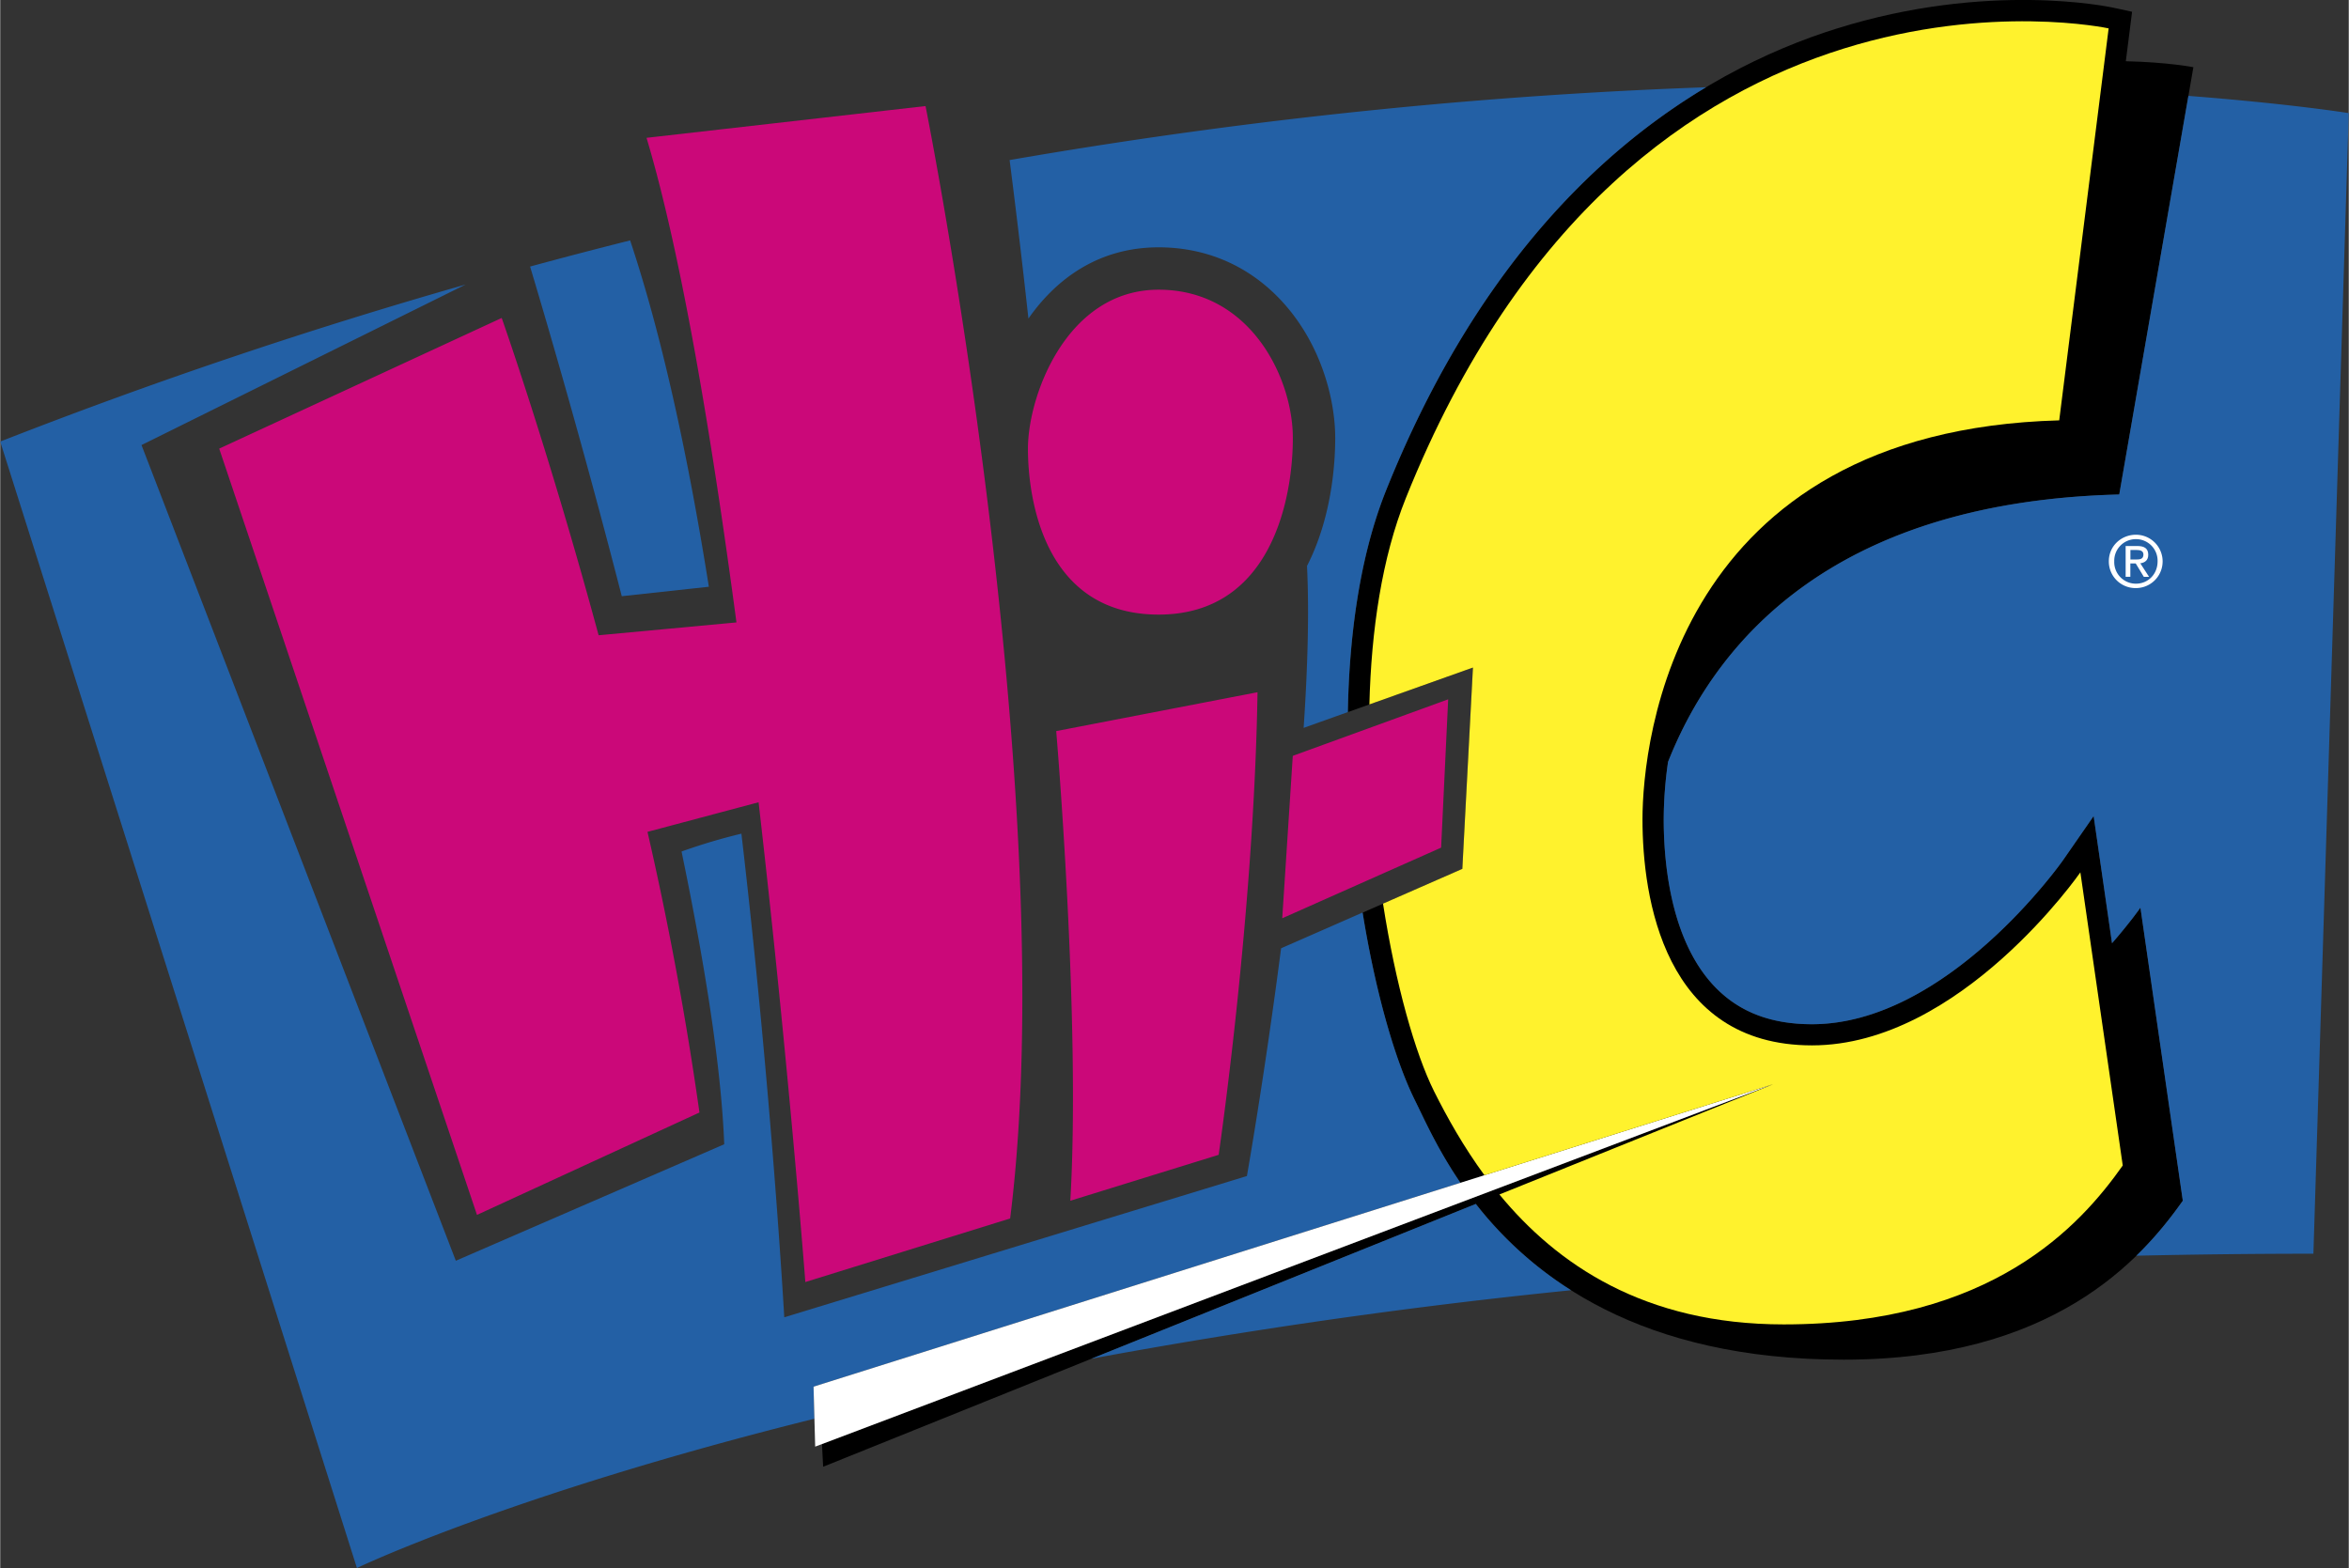
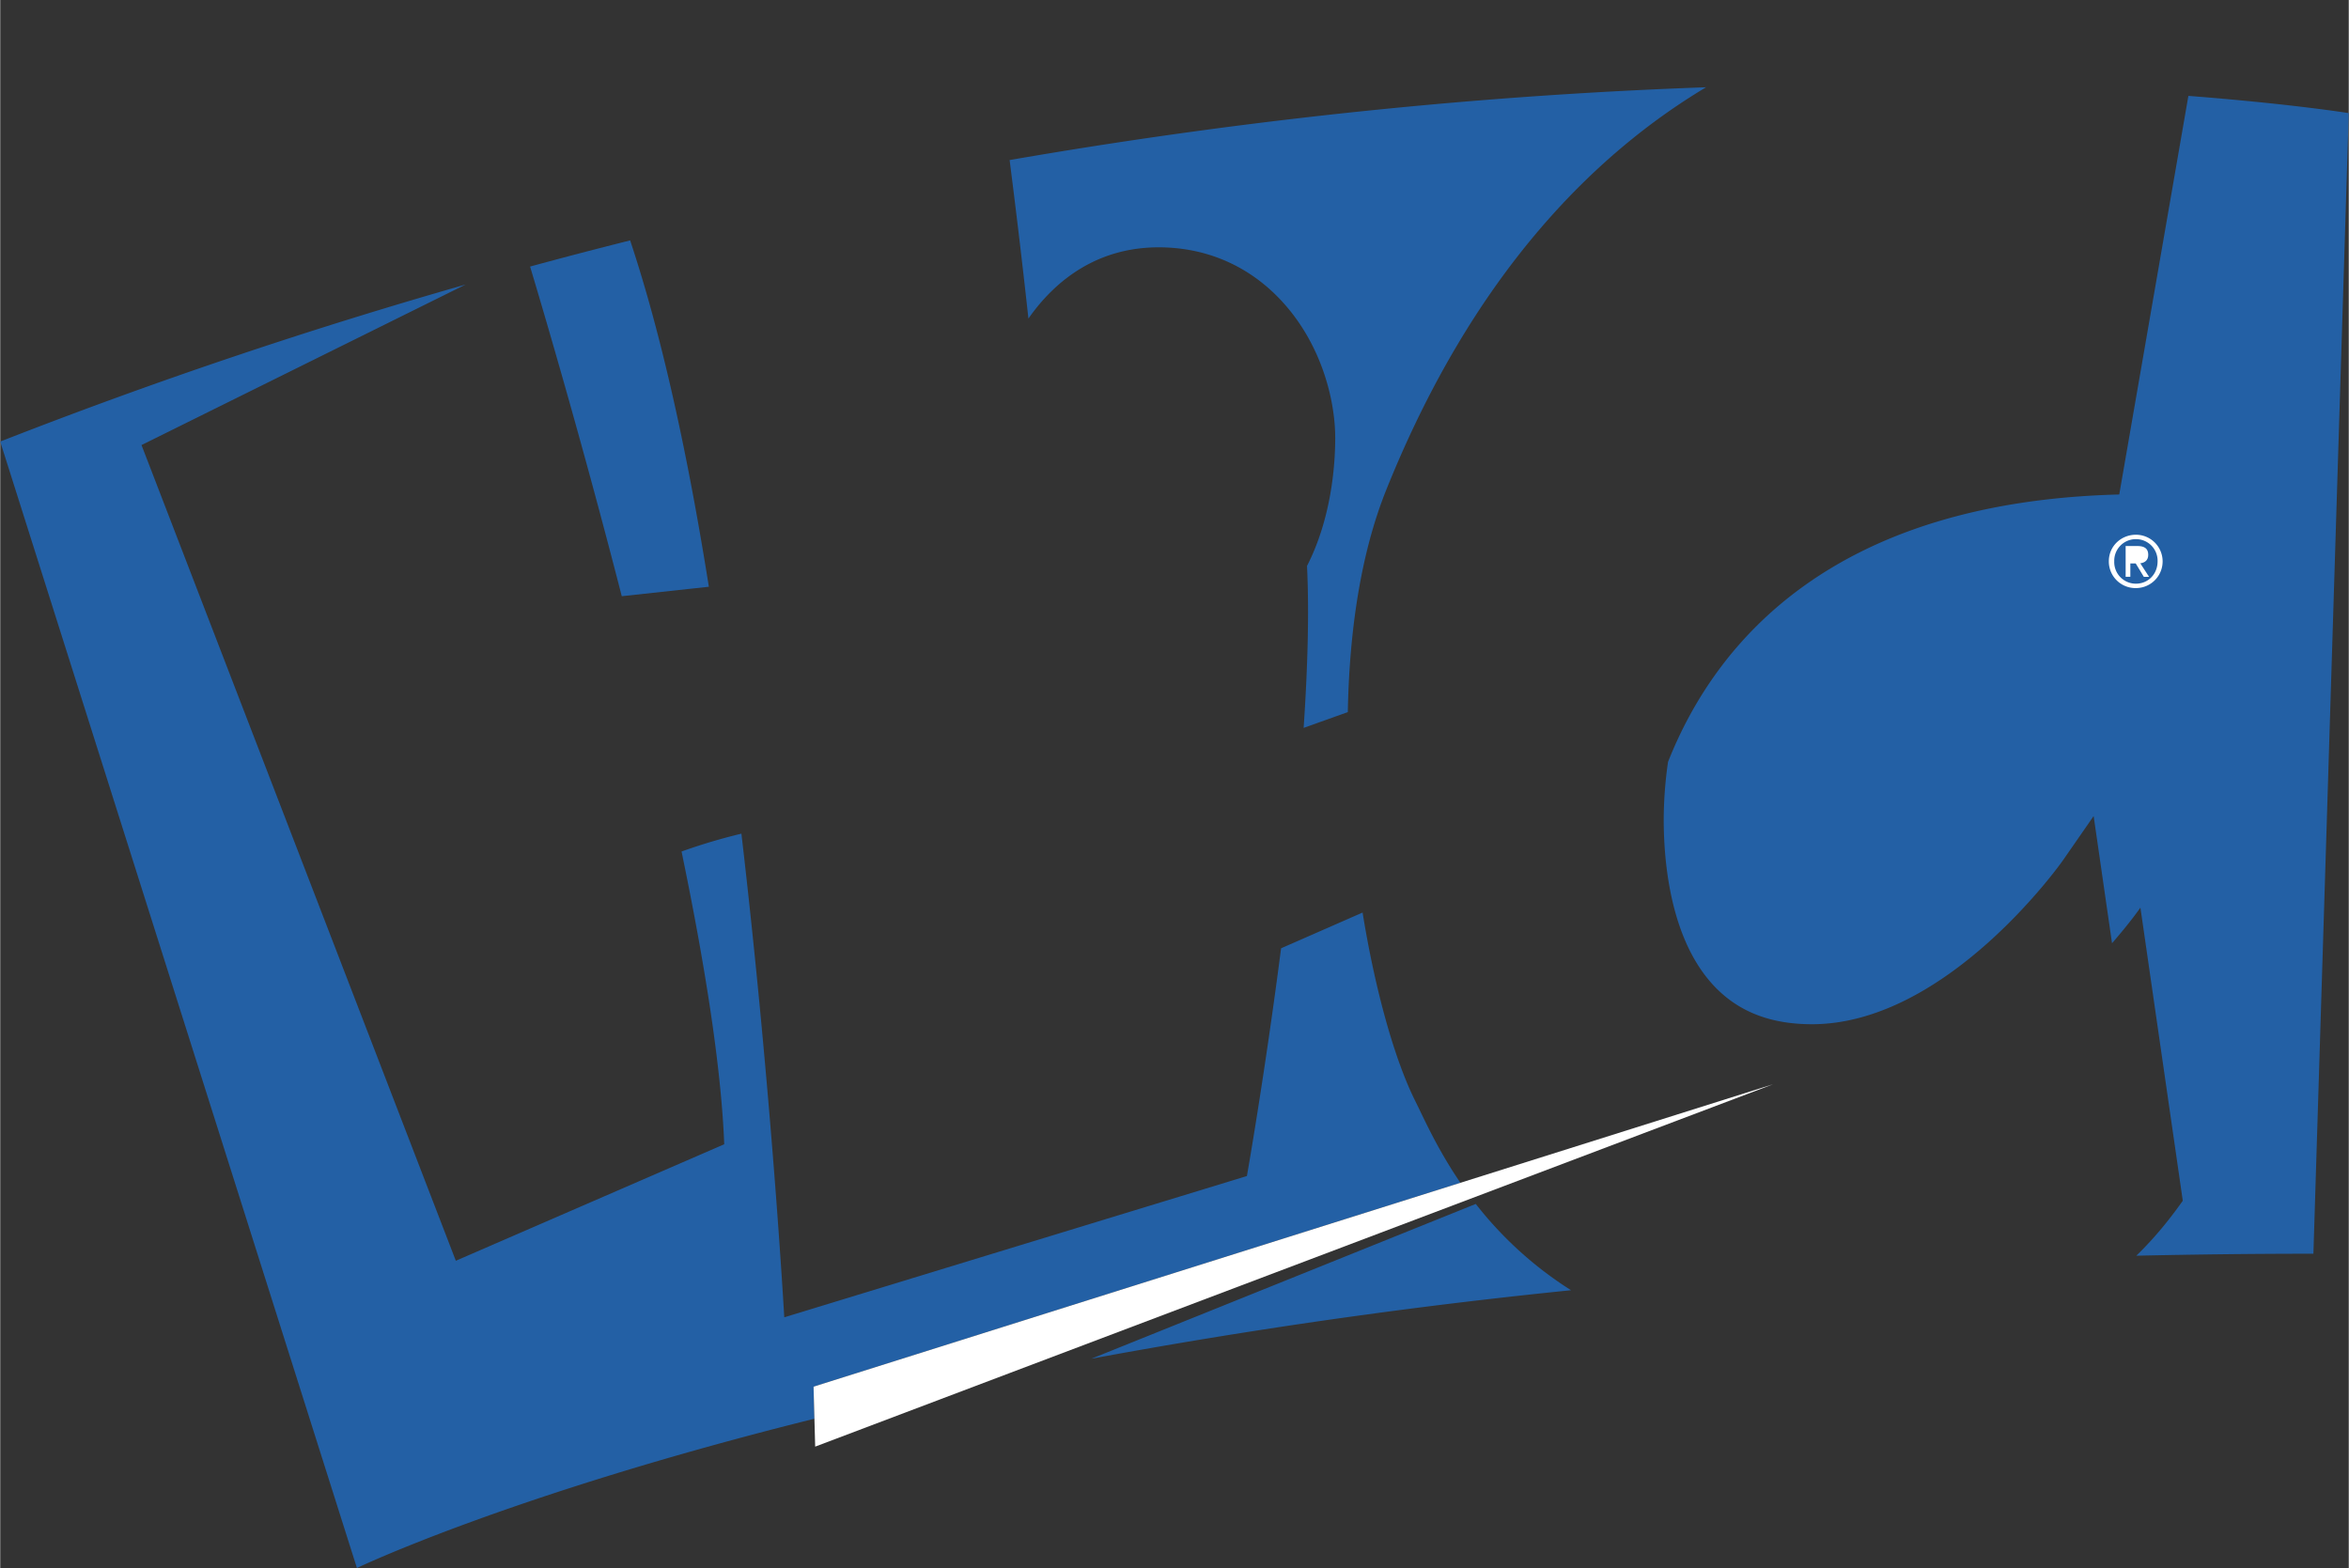
<svg xmlns="http://www.w3.org/2000/svg" width="2500" height="1669" viewBox="0 0 38.965 26.018">
  <rect x="0" y="0" width="38.965" height="26.018" fill="#333333" stroke="none" />
-   <path d="M35.037 15.651l-.305-2.11-.509.734c-.019.027-1.919 2.72-4.164 2.72-.667 0-1.186-.193-1.583-.592-.764-.764-.877-2.086-.877-2.807 0-.192.011-.531.072-.954.794-2.008 2.749-4.316 7.486-4.437l1.23-7.09s-.42-.083-1.121-.099l.104-.821-.314-.068c-.084-.018-2.082-.436-4.581.345-2.298.717-5.461 2.629-7.48 7.661-.427 1.065-.612 2.363-.636 3.683l2.076-.739-.176 3.34-1.655.726c.214 1.327.541 2.461.872 3.123.139.279.36.788.751 1.361l5.188-1.636-8.428 3.189-7.353 2.782.019.376 10.83-4.361c.959 1.227 2.727 2.584 6.104 2.584 3.457 0 4.922-1.641 5.625-2.637l-.703-4.863c-.001 0-.172.245-.472.59z" />
  <path d="M16.747 2.656c.064.5.185 1.467.312 2.63.465-.665 1.171-1.182 2.16-1.182.755 0 1.433.279 1.96.806.715.715.97 1.687.97 2.358 0 .421-.056 1.318-.468 2.123.038.779.01 1.71-.056 2.687l.733-.262c.024-1.32.209-2.618.636-3.683 1.433-3.57 3.441-5.568 5.308-6.685-3.29.116-7.206.454-11.555 1.208zM13.494 23.009l10.732-3.383c-.391-.573-.612-1.083-.751-1.361-.331-.662-.657-1.796-.872-3.123l-1.352.593c-.272 2.108-.567 3.779-.567 3.779l-7.676 2.344s-.209-3.734-.711-8.025a9.644 9.644 0 0 0-.993.296c.378 1.823.658 3.558.708 4.858L7.559 20.92 2.344 7.385l5.378-2.664A85.676 85.676 0 0 0 0 7.327l5.918 18.691s2.532-1.218 7.59-2.477l-.014-.532zM36.304 1.591l-1.147 6.614c-4.737.121-6.692 2.429-7.486 4.437a6.794 6.794 0 0 0-.072.954c0 .721.114 2.043.877 2.807.398.398.916.592 1.583.592 2.245 0 4.146-2.693 4.164-2.72l.509-.734.305 2.11c.301-.345.471-.59.471-.59l.703 4.863c-.192.271-.44.591-.771.912.957-.021 1.936-.033 2.938-.033l.586-18.926c.001 0-.945-.153-2.66-.286z" fill="#2360a5" />
  <path d="M10.312 9.893l1.445-.157c-.35-2.201-.781-4.171-1.306-5.747-.549.138-1.102.282-1.66.434.198.659.852 2.863 1.521 5.47zM24.481 19.977l-6.379 2.569a97.513 97.513 0 0 1 7.96-1.137 6.216 6.216 0 0 1-1.581-1.432z" fill="#2360a5" />
-   <path d="M15.352 1.76l-4.629.527c.575 1.919 1.081 4.955 1.492 8.041l-2.287.213C9.097 7.473 8.32 5.276 8.32 5.276L3.633 7.444 7.91 20.159l3.691-1.699a55.785 55.785 0 0 0-.862-4.657l1.843-.491c.493 4.28.776 7.961.776 7.961l3.398-1.055c.881-7.032-1.404-18.458-1.404-18.458zM17.52 12.131s.41 4.805.234 7.793l2.461-.762s.586-3.984.645-7.676l-3.34.645zM21.27 15.237l.175-2.695 2.578-.938-.117 2.461zM19.219 4.807c1.523 0 2.227 1.465 2.227 2.461s-.352 2.93-2.227 2.93-2.168-1.875-2.168-2.754.644-2.637 2.168-2.637z" fill="#cb0879" />
  <path fill="#fff" d="M29.414 17.991l-15.893 6.013-.027-.995z" />
-   <path d="M34.512 14.475s-1.992 2.871-4.453 2.871-2.812-2.461-2.812-3.75.527-6.445 6.914-6.621l.82-6.504s-7.852-1.699-11.66 7.793c-.397.989-.574 2.193-.605 3.425l1.718-.612-.176 3.34-1.316.577c.209 1.342.533 2.485.847 3.114.22.44.491.922.836 1.393l4.789-1.51-4.541 1.829c.95 1.154 2.398 2.156 4.717 2.156 3.457 0 4.922-1.641 5.625-2.637l-.703-4.864z" fill="#fff22d" />
  <path d="M34.984 9.314c0-.254.206-.441.45-.441a.442.442 0 1 1 0 .885.442.442 0 0 1-.45-.444z" fill="#fff" />
  <path d="M35.435 9.685c.2 0 .358-.157.358-.371a.358.358 0 0 0-.358-.368.358.358 0 0 0-.361.368.358.358 0 0 0 .361.371z" fill="#2360a5" />
  <path d="M35.341 9.571h-.078V9.06h.195c.12 0 .18.044.18.146 0 .091-.057.131-.132.141l.146.225h-.087l-.135-.223h-.089v.222z" fill="#fff" />
-   <path d="M35.433 9.284c.066 0 .125-.005.125-.083 0-.063-.058-.075-.111-.075h-.105v.158h.091z" fill="#2360a5" />
</svg>